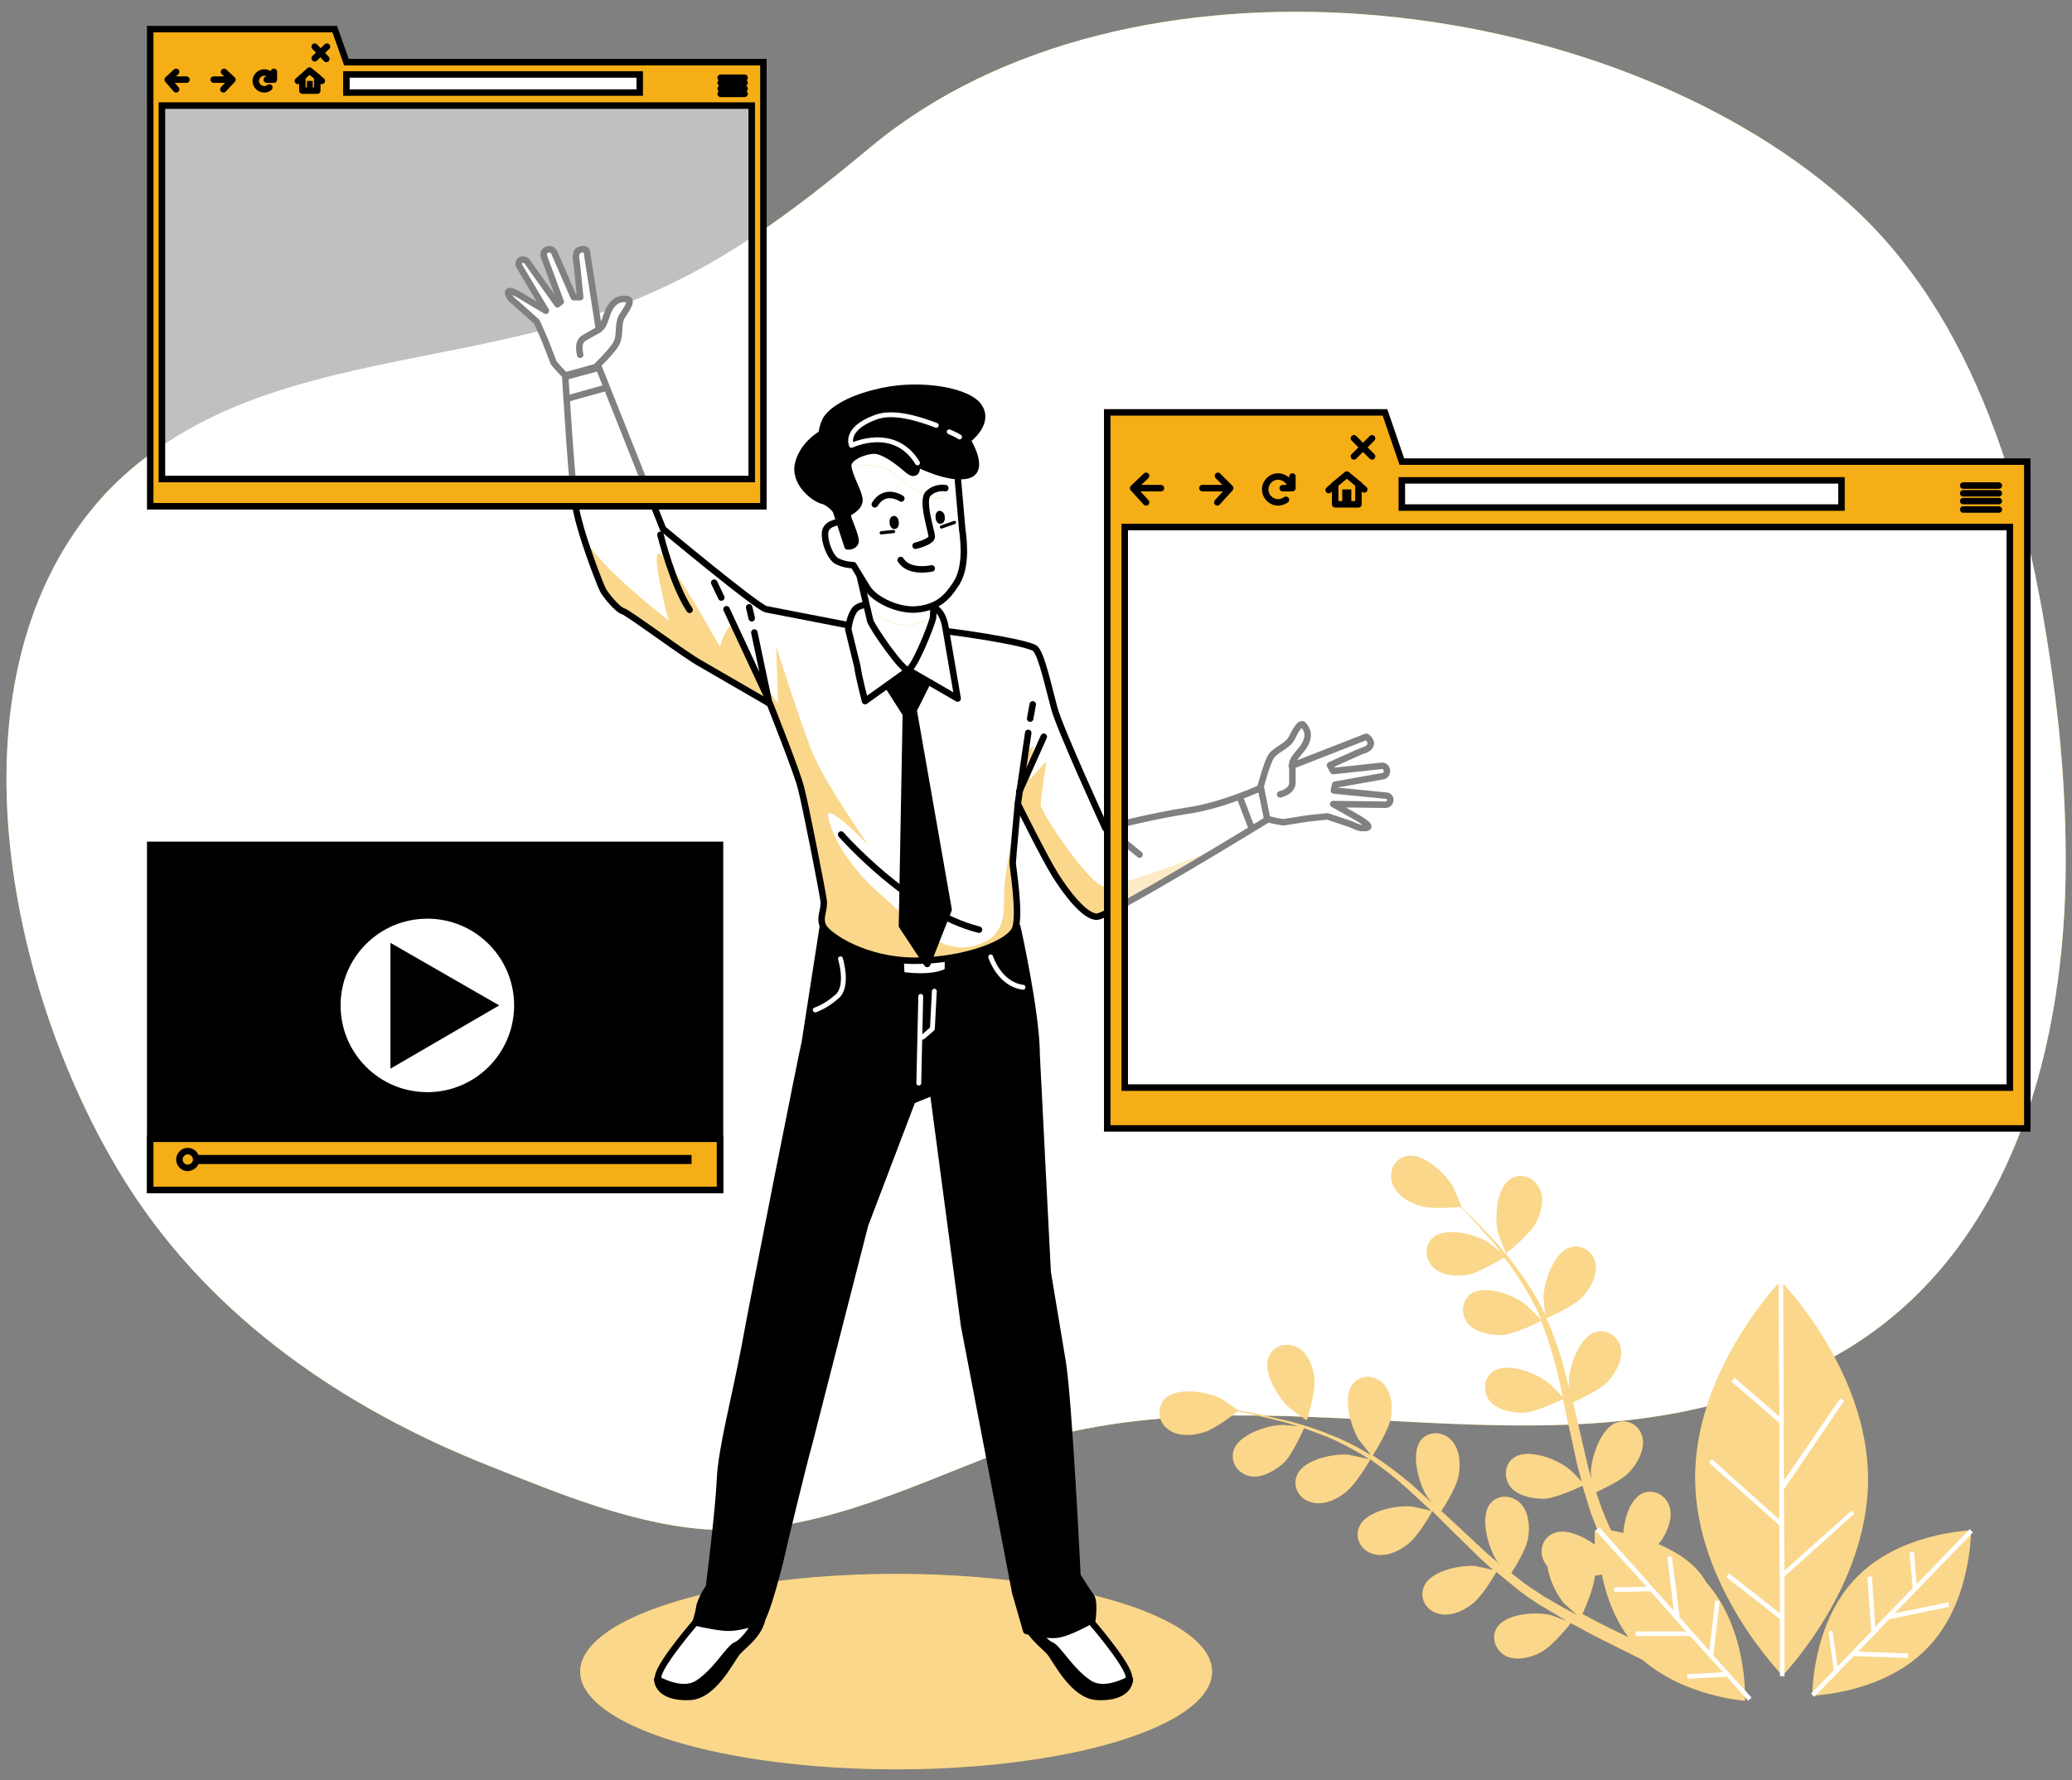
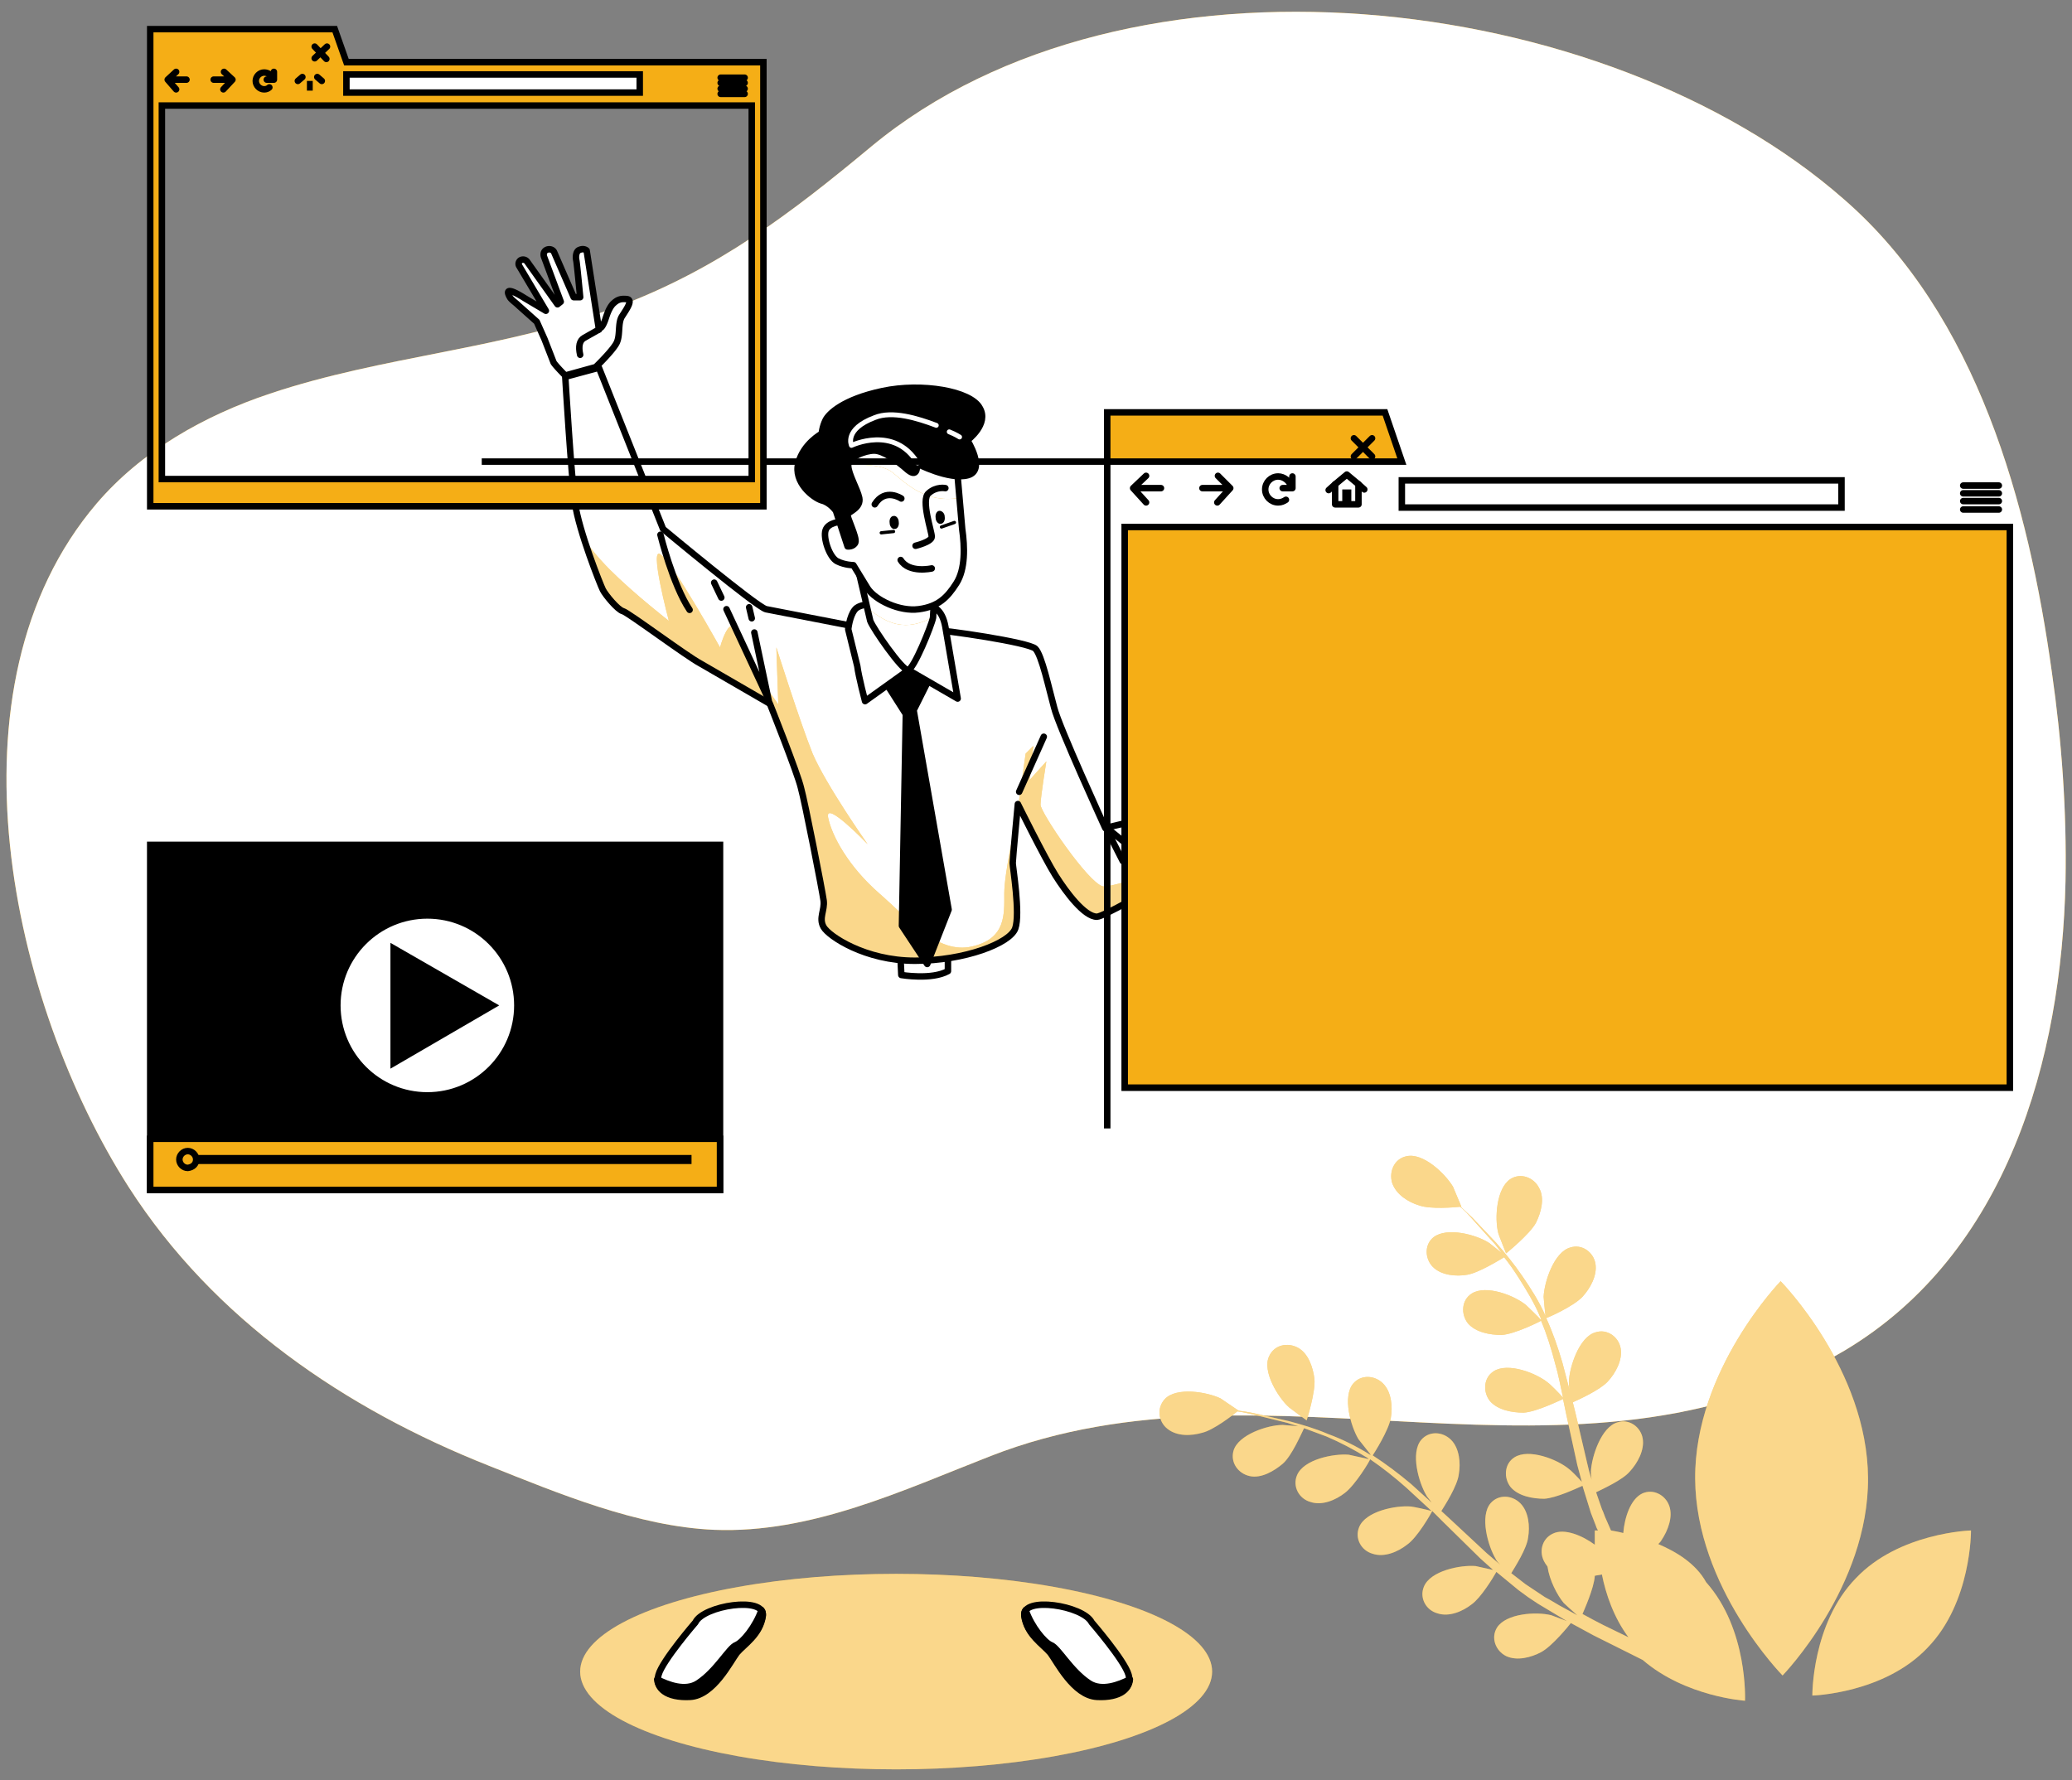
<svg xmlns="http://www.w3.org/2000/svg" xmlns:xlink="http://www.w3.org/1999/xlink" viewBox="0 0 320 275">
  <rect x="0" y="0" width="320" height="275" fill="#808080" stroke="none" />
  <style>.U{stroke-miterlimit:10}.V{fill:#fff}.W{stroke-linejoin:round}.X{stroke:#000}.Y{fill:none}.Z{stroke-linecap:round}.a{fill:#f5ae16}.b{opacity:.5}.c{clip-path:url(#L)}.d{clip-path:url(#N)}.e{clip-path:url(#P)}</style>
  <use xlink:href="#B" class="a" />
  <use xlink:href="#B" opacity=".7" class="V" />
  <ellipse cx="138.4" cy="258.2" rx="48.8" ry="15.1" class="a" />
  <ellipse cx="138.4" cy="258.2" rx="48.8" ry="15.1" class="V b" />
  <g class="a">
    <use xlink:href="#C" />
    <use xlink:href="#D" />
    <use xlink:href="#E" />
    <use xlink:href="#F" />
    <use xlink:href="#G" />
  </g>
  <g class="V b">
    <use xlink:href="#C" />
    <use xlink:href="#D" />
    <use xlink:href="#E" />
    <use xlink:href="#F" />
    <use xlink:href="#G" />
  </g>
  <g class="V">
-     <path d="M275.6 243.5l10.8-9.7-.4-.5-10.4 9.3-.1-12.8.1.1 9.2-13.5-.6-.4-8.7 12.7-.1-30.8h-.7l.1 20.9-6.9-6-.5.6 7.4 6.4v14.9l-10.4-9.3-.5.5 10.9 9.7.1 13.6-7.9-6.2-.4.6 8.3 6.5v8.8h.7v-15.4zm-10 3.8l-.7-.1-.9 7.8-4.7-5.3h.1l-1.2-9.3-.7.1 1 8.3-11.5-12.9-.6.5 7.9 8.7-5 .1v.7l5.6-.1 5.5 6.2h-7.8v.7h8.4l5.1 5.6-5.5.3v.7l6.1-.3 3.3 3.7.5-.5-5.9-6.5zm26.2 2.8l9.2-1.9-.1-.7-8.3 1.7 12.1-12.5-.5-.5-8.2 8.5-.4-5-.7.1.5 5.5-5.8 6-.5-7.8-.7.1.6 8.4-5.2 5.4-.8-5.5-.6.1.8 6-3.5 3.6.5.5 6.1-6.3 8.4.3v-.7l-7.7-.3 4.8-5z" />
    <path d="M107.4 250.6s-5.1 5.9-5.7 8.1c-.6 2.1 1.3 3.6 4.9 3.4s6.2-5.5 7.2-6.8c1.1-1.3 3.6-2.8 4-5.7.4-3.1-9.2-1.6-10.4 1z" class="U W X" />
  </g>
  <path d="M117.8 249.5c0-.3 0-.6-.2-.8-.9 2.6-2.9 5-3.9 5.4-1.1.4-3 4-5.9 5.9-2 1.3-4.7.2-6.3-.6.1 1.6 1.9 2.7 5 2.5 3.6-.2 6.2-5.5 7.2-6.8 1.1-1.1 3.6-2.6 4.1-5.6z" class="U W X" />
  <path d="M168.6 250.6s5.1 5.9 5.7 8.1c.6 2.1-1.3 3.6-4.9 3.4s-6.2-5.5-7.2-6.8c-1.1-1.3-3.6-2.8-4-5.7-.4-3.1 9.1-1.6 10.4 1z" class="U V W X" />
  <path d="M158.2 249.5c0-.3 0-.6.2-.8.9 2.6 2.9 5 3.9 5.4 1.1.4 3 4 5.9 5.9 2 1.3 4.7.2 6.3-.6-.1 1.6-1.9 2.7-5 2.5-3.6-.2-6.2-5.5-7.2-6.8-1.1-1.1-3.7-2.6-4.1-5.6z" class="U W X" />
-   <path d="M127.1 143l-2.8 18c-.2.6-7.9 39.3-9.3 47.1-1.5 7.9-3.6 15.7-3.8 20.4s-1.7 16.6-1.7 16.6-1.3 1.9-1.5 3.2-.6 2.3-.6 2.3 2.3.6 4.5.8c2.1.2 4.5-.8 5.3-.8s2.5-6.4 3.2-9.1c.6-2.8 3.8-15.9 4.5-18.3l8.7-34 7.3-19.2 3.2-1.3 4.8 36.1 7.9 41.2 1.7 5.9s2.8.8 4.7.6 5.5-2.3 5.5-2.3.4-2.8-.2-3.6-2.1-3.2-2.1-3.2-1.3-27-2.3-33.1l-2.3-13.8-1.7-33.5c0-6.6-3-19.9-3-19.9s-15.7 3.8-30-.1z" class="U W X" />
  <path d="M139 146.4l.2 4.2s4.7.8 7.2-.6v-4l-7.4.4z" class="U V W X" />
  <path d="M142.2 153.9l-.3 13.4m.6-7.1l1.5-1.3.3-5.8m-14.5-5s1.3 4.2-.5 5.8-3.4 2.1-3.4 2.1m27.1-8.2s1.3 4.2 5 4.7" stroke="#fff" stroke-width=".75" class="Y Z U W" />
  <defs>
    <path id="A" d="M132.2 96.8l-13.9-2.7c-1.5-.4-15.9-12.4-15.9-12.4l-9.9-24.9-5.2 1.4s.9 15.2 1.5 19.5 3.9 12.6 4.3 13.4 2.3 3.1 3.1 3.3 9.9 7 12 8.1l10.7 6.2s4.3 10.8 4.8 13c.6 2.1 3.3 15.9 3.5 17.4s-.8 2.7 0 4.1 6.4 5.2 14.1 5.2 14.7-2.7 15.5-5-.4-9.5-.4-10.1.8-9.1.8-9.1 4.1 8.3 5.8 11 4.5 6.4 6.4 6.4 26.5-15.1 26.5-15.1l-1.2-4.8s-5.8 2.7-11.2 3.5-12.8 2.7-12.8 2.7-7.2-15.7-7.9-18.6c-.8-2.9-1.9-8.1-2.9-9.1s-14.1-2.9-15.9-2.9-11.8-.5-11.8-.5z" />
    <path id="B" d="M319 136.1c.2-10.9-.6-21.8-2.1-32.2-3.6-26-11.5-55.2-32.1-73.1-37-32.5-110.6-41-150.2-8.2-12.5 10.4-23.8 19-39.3 24.8-17.5 6.6-36 7.5-53.6 13.4-10.2 3.4-19.9 8.9-26.8 17-24.1 28.3-13.2 77.2 5 105.6 13.1 20.4 33.4 34.2 55.6 43 10.8 4.3 23 9.4 34.8 9.9 15 .6 29.1-6.1 42.7-11.4 43-16.8 90.3 8.4 131.9-16.3 25.1-15 33.5-45 34.1-72.5z" />
    <path id="C" d="M232.6 193.6s3.6-2.9 4.6-4.7c.8-1.6 1.4-3.8.5-5.4-.8-1.6-2.8-2.4-4.4-1.4-2.2 1.4-2.5 6.1-1.9 8.4 0 .1 1.2 3.1 1.2 3.1z" />
    <path id="D" d="M199.1 217.4c.1.1 2.7 2 2.7 2s1.4-4.4 1.2-6.4c-.2-1.7-.9-3.9-2.5-4.8s-3.7-.5-4.5 1.3c-1.1 2.3 1.4 6.4 3.1 7.9z" />
    <path id="E" d="M275 197.9s-13.3 13.7-13.2 30.5 13.5 30.4 13.5 30.4 13.3-13.7 13.2-30.5-13.5-30.4-13.5-30.4z" />
    <path id="F" d="M256.1 238.5c.2-.2.4-.4.5-.6 1-1.5 1.8-3.6 1.2-5.3s-2.5-2.7-4.2-1.9c-1.8.9-2.7 3.7-2.9 6.1-.7-.2-1.4-.3-1.9-.4l-.7-1.6c-.3-.6-.4-1.1-.7-1.7l-.9-2.6c1-.5 4.1-1.9 5.2-3.2 1.2-1.3 2.3-3.3 2-5.1s-2.1-3.1-3.9-2.5c-2.5.7-4 5.3-4.1 7.6 0 .1 0 .6.1 1.2-.3-.9-.5-1.7-.7-2.6l-1.8-7.7-.4-1.6c.9-.4 4.2-1.9 5.4-3.2s2.3-3.3 2-5.1-2.1-3.1-3.9-2.5c-2.5.7-4 5.3-4.1 7.6 0 .1 0 .7.1 1.3l-1.1-4.2c-.7-2.4-1.5-4.7-2.5-6.9.3-.1 4.2-1.8 5.6-3.3 1.2-1.3 2.3-3.3 2-5.1s-2.1-3.1-3.9-2.5c-2.5.7-4 5.3-4.1 7.6 0 .2.2 2.3.3 3.1v-.1c-1-2.3-2.3-4.3-3.6-6.2s-2.7-3.6-4-5.1l-3.7-3.9-1.8-1.7h.1l-1.3-3.1c-1.2-2-4.6-5.3-7.2-4.7-1.9.4-2.7 2.4-2.2 4.1.6 1.8 2.5 3 4.2 3.5 1.7.6 5.4.3 6.3.2.6.5 1.2 1.1 1.8 1.8l3.6 4 1 1.3-1.9-1.5c-2-1.3-6.5-2.5-8.6-.9-1.5 1.2-1.3 3.4-.1 4.6 1.3 1.3 3.6 1.5 5.3 1.2 1.8-.3 5-2.3 5.7-2.7.8 1 1.5 2 2.2 3.1 1.2 1.9 2.5 4 3.4 6.2.1.1.1.3.1.4-.3-.4-2.2-2.2-2.3-2.3-1.8-1.5-6.2-3.2-8.4-1.8-1.6 1-1.7 3.2-.6 4.6 1.2 1.4 3.4 1.8 5.2 1.8 2-.1 6-2.1 6.1-2.2.9 2.1 1.6 4.4 2.2 6.7.5 1.7.8 3.4 1.2 5.2-.4-.5-2.1-2.2-2.3-2.3-1.8-1.5-6.2-3.2-8.4-1.8-1.6 1-1.7 3.2-.6 4.6 1.2 1.4 3.4 1.8 5.2 1.8 2-.1 5.8-2 6.1-2.1l.5 2.4 1.7 7.8.7 2.6c-.6-.7-1.8-1.9-2-2-1.8-1.5-6.2-3.2-8.4-1.8-1.6 1-1.7 3.2-.6 4.6 1.2 1.4 3.4 1.8 5.2 1.8 1.8-.1 5-1.6 5.9-2l1.3 4.2.7 1.8c.1.3.2.6.4.9h-.5v2.2c-1.9-1.4-4.7-2.6-6.5-1.7-1.7.8-2.2 2.9-1.2 4.5.1.2.3.4.4.6.3 2.1 1.5 4.4 2.5 5.6.1.1 1.4 1.3 2.1 1.9l-2-1.1c-1-.5-2-1.2-3-1.7l-1.5-1-1.5-1-2.2-1.7c.6-1 2.4-3.8 2.6-5.5.3-1.7.1-4-1.2-5.3s-3.4-1.4-4.6 0c-1.7 2-.4 6.6.8 8.6 0 .1.3.5.7.9l-2.1-1.8-5.8-5.4-1.2-1.1c.5-.8 2.5-3.9 2.7-5.7.3-1.7.1-4-1.2-5.3s-3.4-1.4-4.6 0c-1.7 2-.4 6.6.8 8.6 0 .1.4.5.8 1.1l-3.2-2.9c-1.9-1.6-3.9-3.1-5.9-4.4.2-.3 2.5-3.9 2.8-5.8.3-1.7.1-4-1.2-5.3s-3.4-1.4-4.6 0c-1.7 2-.4 6.6.8 8.6.1.1 1.4 1.8 1.9 2.4h-.1c-2.1-1.3-4.3-2.4-6.5-3.2-2.1-.9-4.2-1.5-6.1-2l-5.3-1.2c-.9-.2-1.7-.3-2.4-.4l-2.8-1.9c-2.1-1-6.8-1.8-8.6.1-1.3 1.4-1 3.5.4 4.6 1.5 1.2 3.7 1.1 5.4.6 1.7-.4 4.7-2.7 5.4-3.3.8.1 1.6.3 2.5.5l5.3 1.3c.5.2 1 .3 1.6.5l-2.4-.2c-2.3 0-6.9 1.5-7.6 4-.5 1.8.7 3.5 2.5 3.9s3.8-.8 5.1-1.9c1.4-1.2 2.9-4.7 3.3-5.5l3.5 1.3c2.1.9 4.2 2 6.3 3.3.1.1.2.2.3.2l-3.2-.7c-2.3-.2-7 .7-8 3.2-.7 1.7.3 3.6 2.1 4.1 1.8.6 3.9-.3 5.3-1.4 1.6-1.2 3.9-5 3.9-5.2 1.9 1.3 3.8 2.8 5.6 4.4l3.9 3.6c-.6-.2-3-.7-3.2-.7-2.3-.2-7 .7-8 3.2-.7 1.7.3 3.6 2.1 4.1 1.8.6 3.9-.3 5.3-1.4 1.6-1.1 3.7-4.8 3.9-5.2l1.7 1.7 5.7 5.6 2 1.8-2.7-.6c-2.3-.2-7 .7-8 3.2-.7 1.7.3 3.6 2.1 4.1 1.8.6 3.9-.3 5.3-1.4 1.4-1 3.3-4.1 3.8-5l3.4 2.8 1.5 1.1 1.5 1 3 1.8 1.5.9-2.4-.9c-2.3-.6-7-.3-8.4 1.9-1 1.6-.2 3.6 1.4 4.4 1.7.8 3.9.2 5.4-.6 1.7-.9 4.3-4.1 4.6-4.5l3.5 1.9 7.6 3.8c6.6 5.7 15.8 6.3 15.8 6.3s.5-11-6-18.3c-1.6-2.9-4.6-4.7-7.4-5.9zm-11.7 10.8c.2-.5 1.8-4 1.9-5.9.4-.1.7-.1 1.1-.2.6 3 1.8 6.6 4.1 9.7l-3.9-1.9c-1-.5-2.1-1.1-3.2-1.7z" />
    <path id="G" d="M304.4 236.4s-11.1.3-17.8 7.4c-6.8 7-6.7 18.1-6.7 18.1s11.1-.3 17.8-7.4c6.8-7 6.7-18.1 6.7-18.1z" />
    <path id="H" d="M156.8 143.2c.8-2.3-.4-9.5-.4-10.1 0-.4.4-4.4.6-7l-.1.8s-1.8 7.9-1.8 11.1.3 7-5 8.2-9.6-4.1-14.3-8.2-7.3-8.8-7.9-11.7 6.1 4.1 6.1 4.1-6.4-9.1-8.5-14c-2-5-5.6-16.4-5.6-16.4l.3 8.8-4.1-5.8-2.3-5.6c-1.2-2.6-2.6 2.6-2.6 2.6s-7-12.6-9.1-14.3c-2-1.8 1.2 10.2 1.2 10.2S98 91.8 94.2 88c-1.9-1.9-3.3-3.7-4.2-5 1.2 3.7 2.7 7.4 2.9 7.9.4.8 2.3 3.1 3.1 3.3s9.9 7 12 8.1l10.7 6.2s4.3 10.8 4.8 13c.6 2.1 3.3 15.9 3.5 17.4s-.8 2.7 0 4.1 6.4 5.2 14.1 5.2c7.9.1 14.9-2.6 15.7-5z" />
    <path id="I" d="M170.3 136.9c-2.3-.6-9.6-11.4-9.6-12.6s.9-6.7.9-6.7l-2.6 2.9.6-5.3-1.2 1.2-1.1 7.8c.6 1.2 4.1 8.4 5.7 10.9 1.7 2.7 4.5 6.4 6.4 6.4 1.2 0 11.4-6 18.8-10.4-7 2.7-16.4 6.1-17.9 5.8z" />
    <path id="J" d="M137.8 91.3c-2.1-1.4-3.9-4.9-4.6-4.9s-.6 1.4-.6 1.4l1.4 6.1c1.4 1.2 3.2 2.4 5.2 2.6 1.8.2 3.5-.4 5.1-1.3.1-1.2.1-3.7.1-3.7s-4.6 1.2-6.6-.2z" />
    <path id="K" d="M137.6 72.8c1.8 1.3 5 5.1 10.6 4.1-.2-2.4-.3-4.5-.3-4.5-.6-2.2-2.3-3.6-4.8-4.9s-7.2-1.4-10.4-.4c-1.8.6-3 1.7-3.7 3l2.1 1.7c-.1.1 4.4-.4 6.5 1z" />
  </defs>
  <use xlink:href="#A" class="V" />
  <clipPath id="L">
    <use xlink:href="#A" />
  </clipPath>
  <g class="a c">
    <use xlink:href="#H" />
    <use xlink:href="#I" />
  </g>
  <g class="V b c">
    <use xlink:href="#H" />
    <use xlink:href="#I" />
  </g>
  <g class="U W X">
    <g class="Y Z">
      <use xlink:href="#A" />
-       <path d="M191.5 123.2l1.8 4.7M87.5 61.6l6.1-1.7m36.3 69s10.5 12 21.3 14.7m7.9-32.6l.4-2.2m-2.3 15.3l1.6-10.9" />
      <path d="M157.4 122.3l3.8-8.5m-45.1-18.3l-.4-1.7m3.1 14.8l-2.3-10.9m-5.1-5.4l-1.1-2.3m8.1 17.4l-6.2-13.3M102 82.6s1.9 7.7 4.5 11.6m66.9 38.8l-2.7-5.3 5.3 4.3" />
    </g>
    <path d="M136.2 104.5l3.7 5.8-.6 32.7 3.9 5.9 3.3-8.4-5.4-30.8 2.3-4.6-3.1-5.2z" />
    <path d="M135.2 93.3s-2.5-.1-3.2.9c-.8 1-1 3-1 3l1.4 5.7c.2 1.6 1.2 5.4 1.2 5.4l6.7-4.8 7.6 4.4-1.9-11.1c-.5-2.7-1.8-3.4-4-3.6-2.3-.2-6.8.1-6.8.1z" class="V" />
  </g>
  <defs>
    <path id="M" d="M132.5 87.8l1.9 8.1c.5 1.3 4.9 7.6 5.8 7.6s3.7-7 3.9-8.1c.1-1.2.1-3.9.1-3.9s-4.4 1.2-6.4-.3c-2.1-1.4-3.9-4.9-4.6-4.9s-.7 1.5-.7 1.5z" />
  </defs>
  <use xlink:href="#M" class="V" />
  <clipPath id="N">
    <use xlink:href="#M" />
  </clipPath>
  <use xlink:href="#J" class="a d" />
  <use xlink:href="#J" class="V b d" />
  <use xlink:href="#M" class="U W X Y Z" />
  <defs>
    <path id="O" d="M147.8 72.5l.8 9.2c.4 2.8.5 6.2-.9 8.4s-2.8 3.6-5.8 4-6.7-1.4-7.9-3.2l-2.2-3.6s-1.3 0-2.5-.6-2.2-3.6-1.8-4.8 2.3-1.3 2.3-1.3l-1.4-6.7c-.5-2.7.9-5.5 4.1-6.6 3.2-1 8-.9 10.4.4 2.6 1.1 4.3 2.6 4.9 4.8z" />
  </defs>
  <use xlink:href="#O" class="V" />
  <clipPath id="P">
    <use xlink:href="#O" />
  </clipPath>
  <use xlink:href="#K" class="a e" />
  <use xlink:href="#K" class="V b e" />
  <g class="U W X Y Z">
    <use xlink:href="#O" />
    <path d="M146 75.4s-1.4-.3-2.6.8c-1.2 1 .5 5.9.5 6.7s-2.5 1.4-2.5 1.4m2.5 3.5s-3.5.8-4.8-1.3m.1-9.5s-2.5-1.7-4.1.9" />
  </g>
  <path d="M138.8 80.6c.1.6-.2 1.1-.6 1.1-.4.1-.8-.4-.8-.9-.1-.6.2-1.1.6-1.1.4-.1.8.4.8.9zm7.1-.8c.1.6-.2 1.1-.6 1.1-.4.1-.8-.4-.8-.9-.1-.6.2-1.1.6-1.1s.8.4.8.9z" />
  <g class="U W X">
    <path d="M136.1 82.3l1.9-.2m9.4-1.4l-2 .7" stroke-width=".5" class="Y Z" />
    <path d="M129.1 78.9l1.8 5.5s.9.1 1.2-.6c.3-.8-1.4-4-1.2-4.4.3-.4 2.1-1 1.8-2.5-.3-1.4-1.7-3.7-1.7-5s2.6-2.3 4-2.3 3.5 1.5 5.2 3c1.7 1.4 1.4-1 1.4-1s5 2.6 7.9 1.8c2.8-.8-.1-5.4-.1-5.4s3.4-2.5 1.9-5c-1.4-2.6-8.9-3.9-15-2.6s-8.3 3.5-8.8 4.5-.6 2.1-.6 2.1-2.8 1.5-3.6 4.5 2.3 5.4 3.6 5.8c1.3.3 2.2 1.6 2.2 1.6z" />
  </g>
  <path d="M144.6 65.7c-2.9-1.1-6.8-2.3-9.5-1.2-4.8 1.8-3.6 4.3-3.6 4.3s6.6-3.2 10.2 2.7m6.5-4s-.6-.4-1.6-.8" stroke="#fff" stroke-width=".75" class="Y Z U W" />
  <g class="X U">
    <path d="M194.7 121.5s1-3.9 1.7-4.8c.8-1 2.5-1.5 3.1-2.7s1.4-2.7 1.9-1.9c.6.8.7 1.4.4 2.3s-1 1.6-1.4 2.1-.8 1.1-.8 1.3c0 .3-.1.5-.1.5l11.5-4.5s.5.2.7.9c.1.7-.7 1.1-1.1 1.2s-5.2 2.3-5.2 2.3l.5.9 7.4-.8c.5-.1.9.3.9.8 0 .4-.3.8-.7.8l-7.3 1.3-.2.9 8.1.8c.4 0 .7.4.6.8s-.4.6-.7.6l-8.1-.1 3.2 1.8c2.3 1.3 3 2 1.2 1.9-.5 0-1.2-.4-1.7-.6l-3.6-1.2-2.9.3-3.8.6c-.7 0-2.6-.5-2.6-.5l-1-5z" class="V W" />
    <path d="M199.6 118.2v2.7c0 .8-.7 1.5-1.9 1.8" class="W Y Z" />
    <path d="M92 56.7s2.9-2.8 3.3-3.9c.5-1.2.1-3 .8-4 .7-1.1 1.7-2.5.7-2.6s-1.5.1-2.2.8c-.6.7-.9 1.7-1.1 2.3s-.5 1.2-.7 1.3-.3.3-.3.3l-1.9-12.2s-.4-.4-1.1-.1c-.6.2-.6 1.2-.5 1.6s.6 5.7.6 5.7h-1l-3-6.9c-.2-.5-.8-.6-1.2-.4s-.5.6-.4 1l2.6 7-.5.4-4.7-6.6a.78.78 0 0 0-1-.2c-.3.2-.4.6-.2.9l4.1 6.9-3.2-1.9c-2.2-1.4-3.2-1.6-2.3-.1.3.4.9.8 1.3 1.2l2.8 2.5 1.2 2.7 1.4 3.6c.4.6 1.8 2 1.8 2l4.7-1.3z" class="V W" />
    <path d="M92.5 50.9l-2.3 1.3c-.7.4-.9 1.3-.6 2.6" class="W Y Z" />
    <path d="M173.7 81.4h136.7V168H173.7z" class="V b" />
-     <path d="M216.5 71.3l-2.6-7.6H171v7.6 6 97h142.1v-103h-96.6zm93.9 96.7H173.7V81.4h136.7V168z" class="a" />
+     <path d="M216.5 71.3l-2.6-7.6H171v7.6 6 97v-103h-96.6zm93.9 96.7H173.7V81.4h136.7V168z" class="a" />
    <path d="M216.5 74.2h67.9v4.2h-67.9z" class="V" />
    <g class="W Y">
      <path d="M177 73.5l-2 1.9 2 2.2m-2-2.2h4.3m8.8-1.9l1.9 1.9-2 2.2m2-2.2h-4.3m13.7-.2c-.2-.9-1.1-1.6-2-1.6-1.1 0-2 .9-2 2s.9 2 2 2c.5 0 .9-.2 1.2-.4m-.5-1.8h1.5v-1.8" class="Z" />
      <path d="M209.8 74.8l-1.8-1.5-1.8 1.5v3.1h3.6z" />
    </g>
  </g>
  <path d="M207.3 75.6h1.4v2.2h-1.4z" />
  <g class="X U">
    <g class="W Y Z">
      <path d="M206.2 74.8l-1 .9m4.6-.9l.9.8m-1.6-7.9l2.8 2.8" />
      <path d="M211.9 67.7l-2.8 2.8m94.1 4.5h5.5m-5.5 1.2h5.5m-5.5 1.2h5.5m-5.5 1.3h5.5" />
    </g>
-     <path d="M25 16.3h91.1V74H25z" class="V b" />
    <path d="M53.5 9.6l-1.8-5.1H23.2v5.1 4 64.6h94.7V9.6H53.5zM116.1 74H25V16.3h91.1V74z" class="a" />
    <path d="M53.5 11.5h45.3v2.8H53.5z" class="V" />
    <g class="W Y">
      <path d="M27.2 11.1l-1.3 1.2 1.3 1.5m-1.3-1.5h2.9m5.8-1.2l1.3 1.2-1.4 1.5m1.4-1.5H33m9.1-.1c-.1-.6-.7-1-1.3-1-.7 0-1.3.6-1.3 1.3s.6 1.3 1.3 1.3c.3 0 .6-.1.8-.3m-.4-1.2h1.1v-1.2" class="Z" />
-       <path d="M49 11.9l-1.2-1-1.1 1V14H49z" />
    </g>
  </g>
  <path d="M47.4 12.5h.9V14h-.9z" />
  <g class="X">
    <g class="U W Y Z">
      <path d="M46.7 11.9l-.7.6m3-.6l.7.6m-1.1-5.3l1.8 1.9" />
      <path d="M50.5 7.2L48.6 9m62.7 3h3.7m-3.7.8h3.7m-3.7.9h3.7m-3.7.8h3.7" />
    </g>
    <path d="M23.2 130.5h88v53.3h-88z" class="U" />
    <path d="M23.2 175.9h88v7.9h-88z" class="U a" />
    <circle cx="66" cy="155.3" r="13.9" class="V" />
    <path d="M76.1 155.3l-15.3-8.8v17.7z" class="U" />
  </g>
  <path d="M27.6 178.4h79.2v1.4H27.6z" />
  <path d="M30.3 179.1c0-.7-.6-1.3-1.3-1.3s-1.3.6-1.3 1.3.6 1.3 1.3 1.3c.8-.1 1.3-.6 1.3-1.3z" class="U X a" />
</svg>